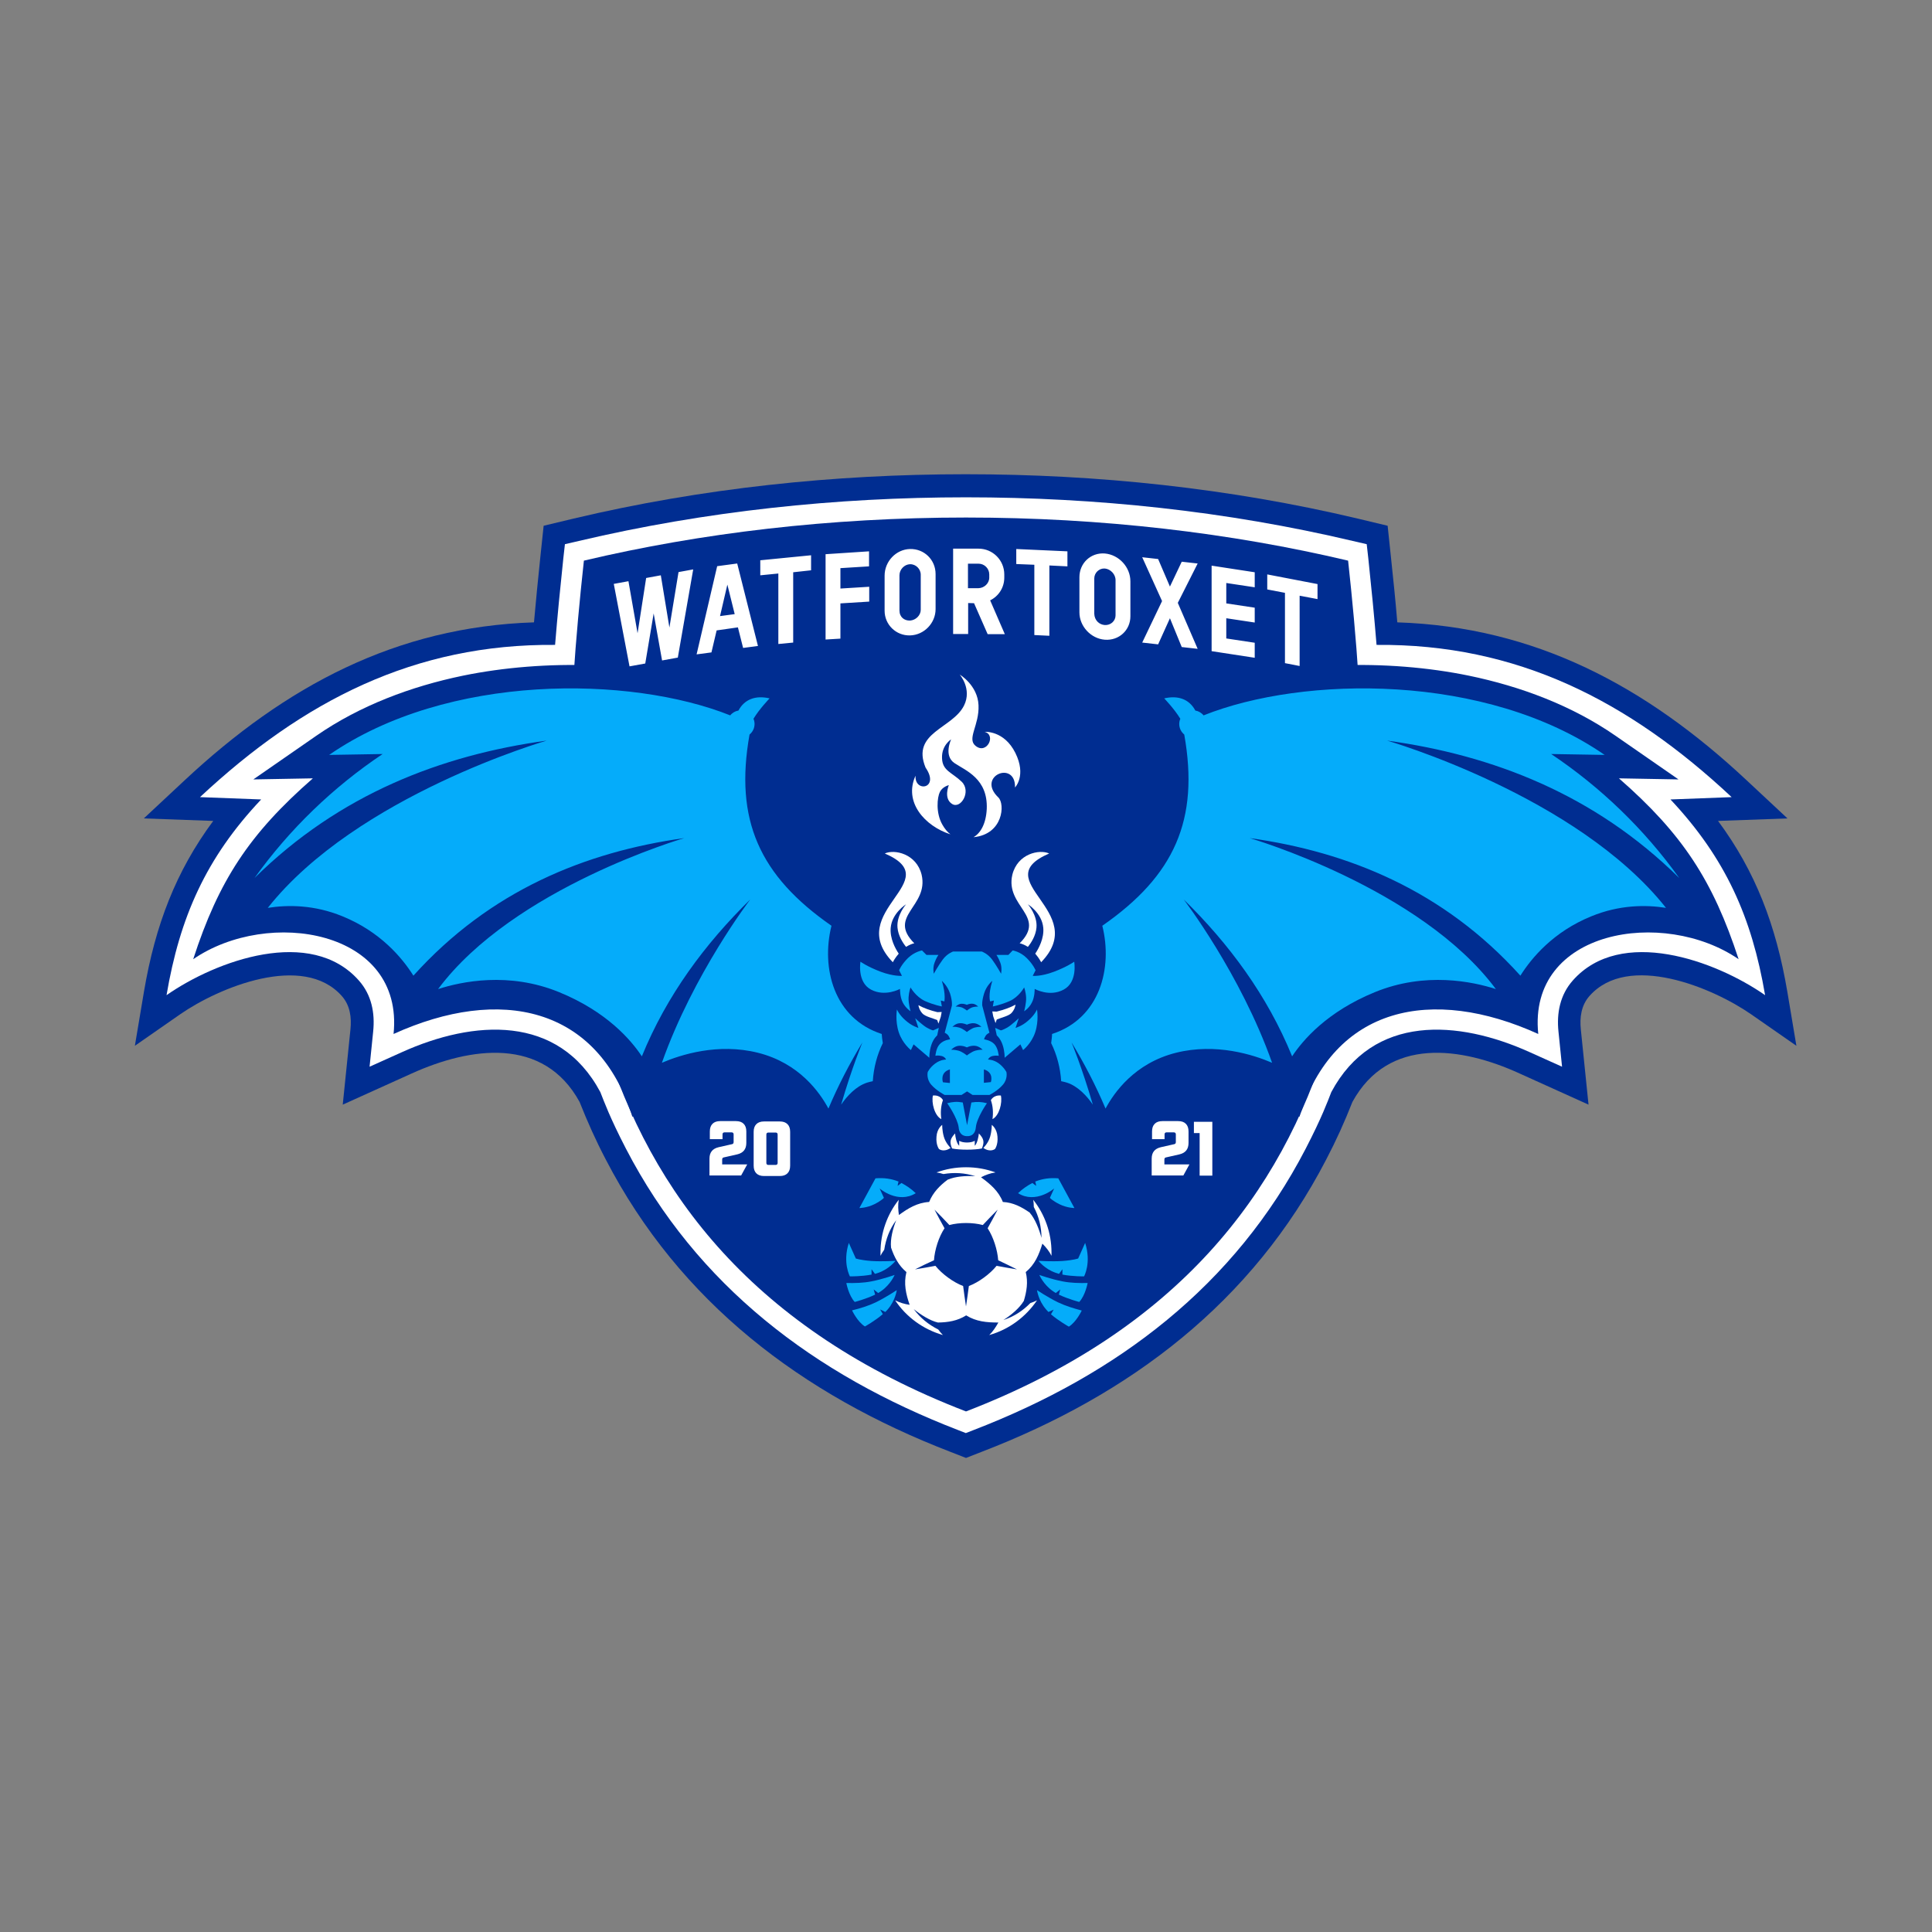
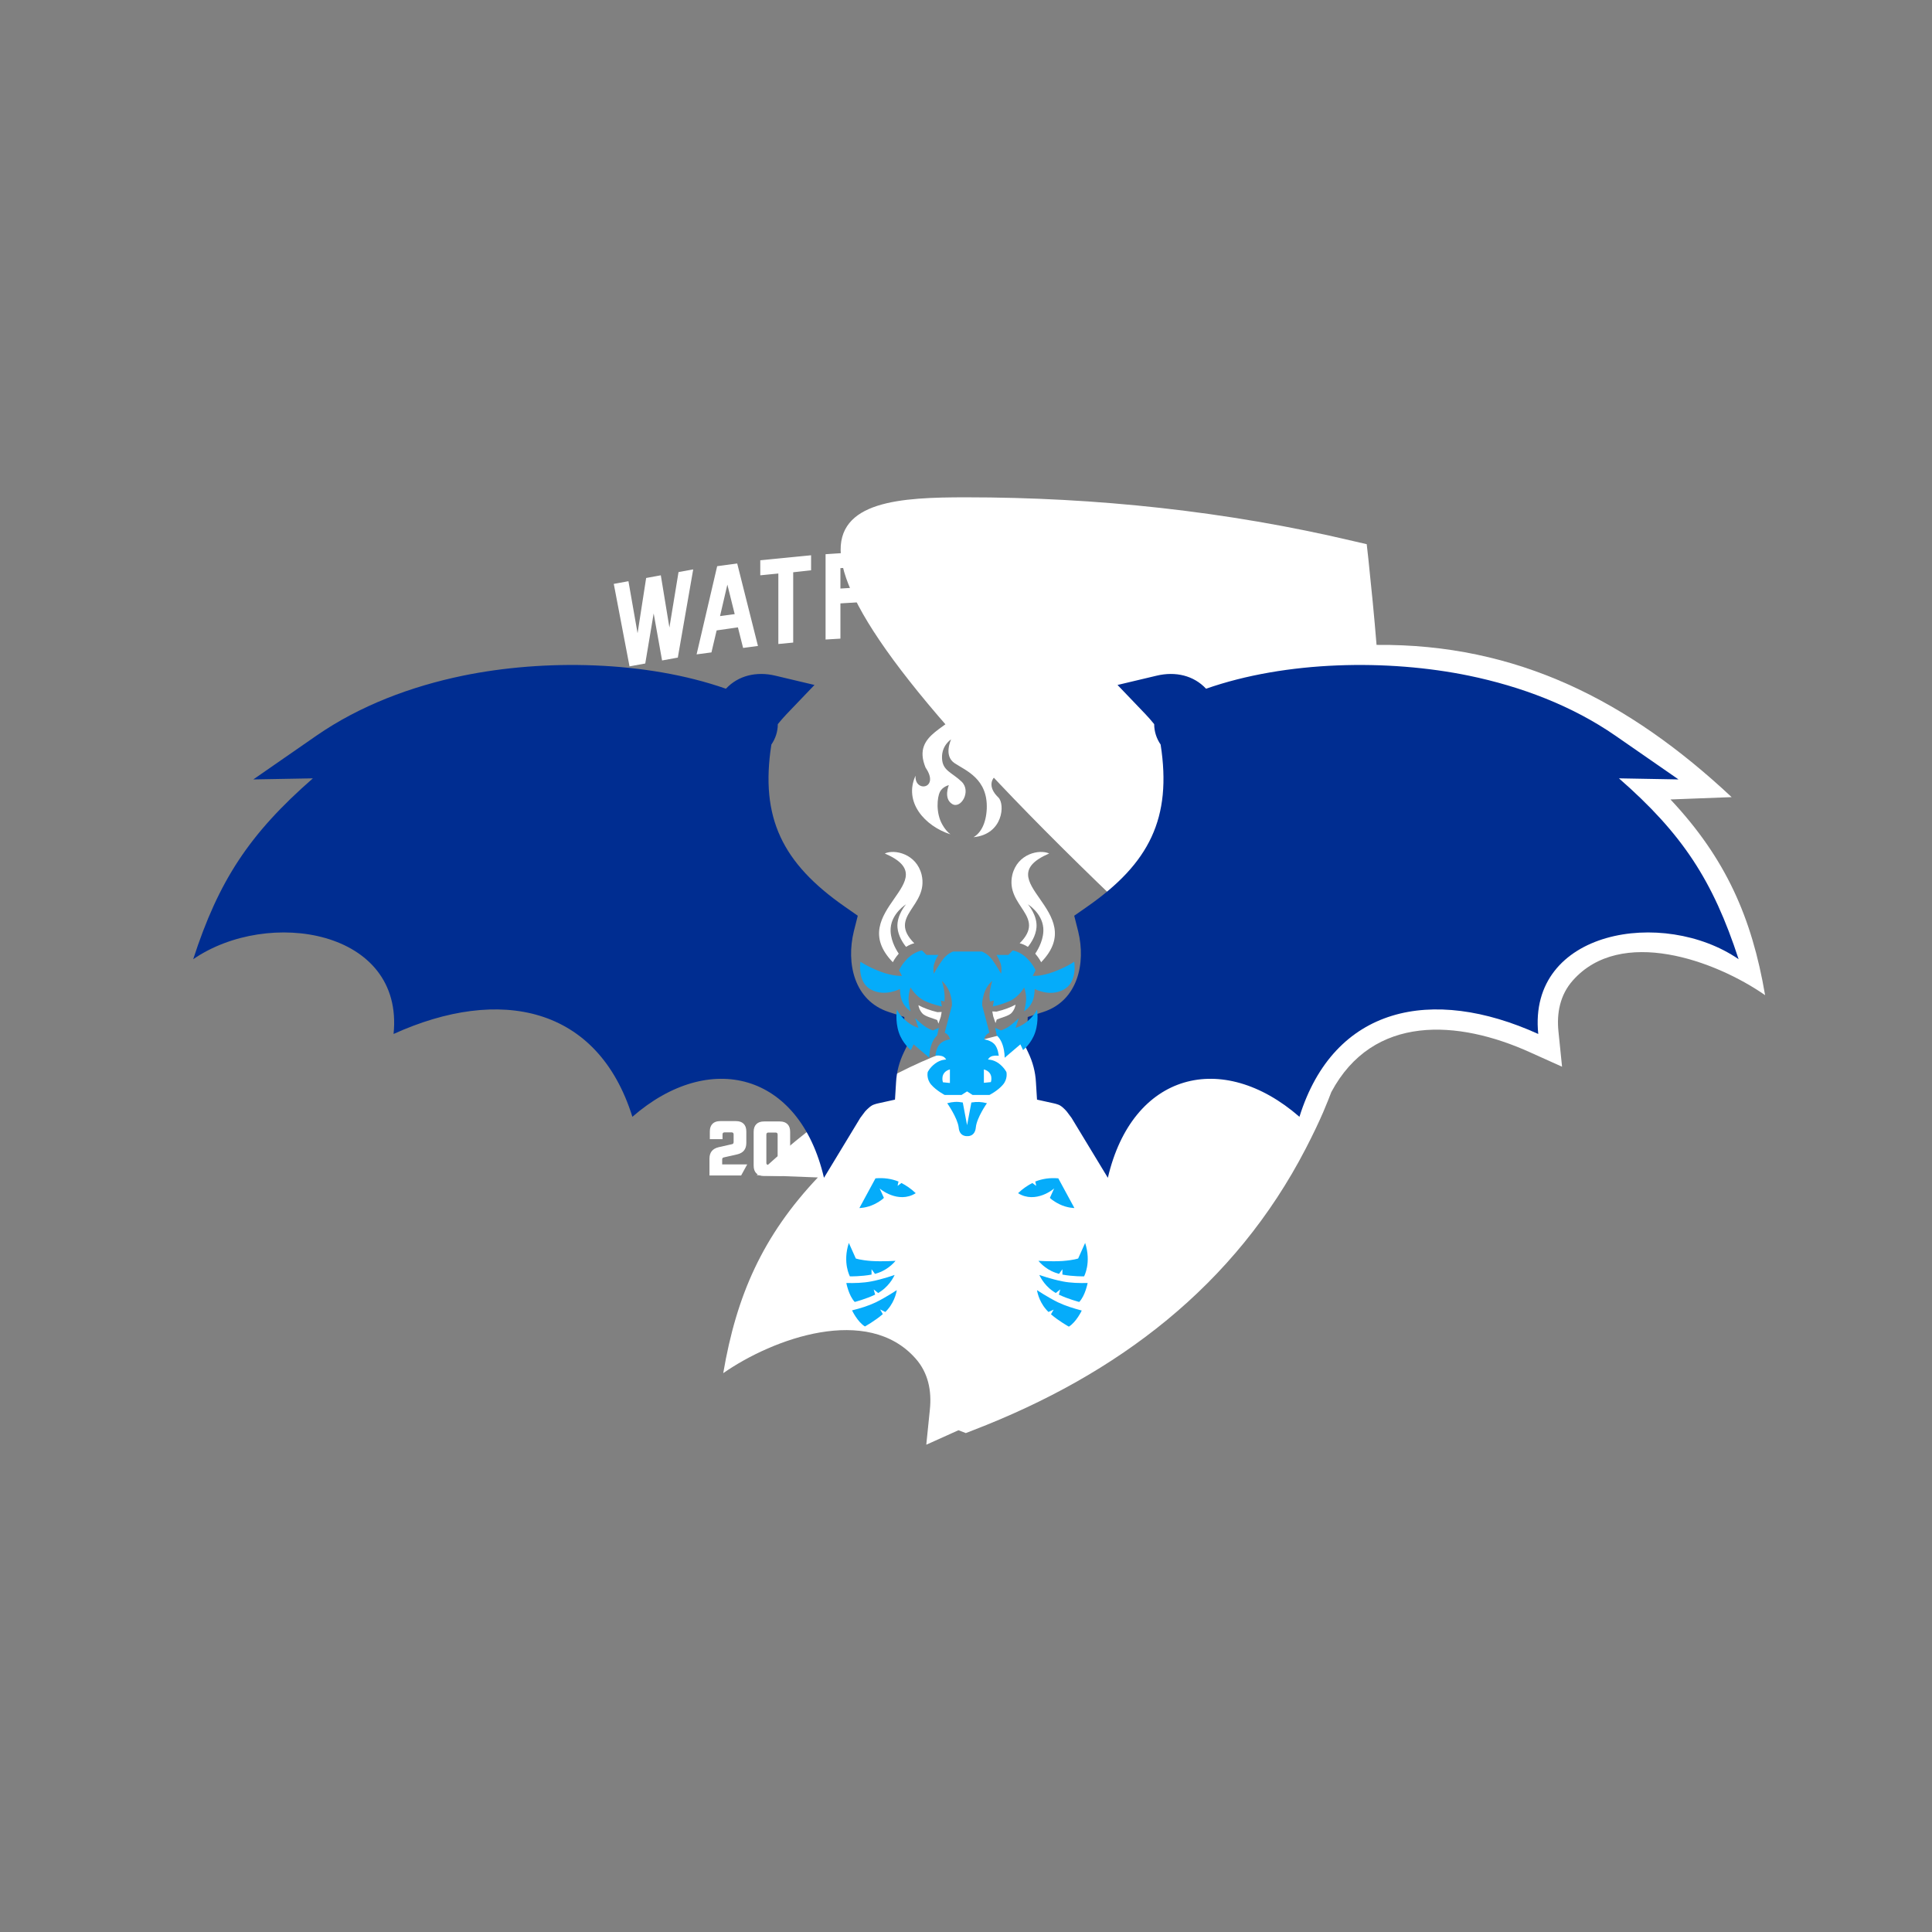
<svg xmlns="http://www.w3.org/2000/svg" xml:space="preserve" id="Layer_1" x="0" y="0" style="enable-background:new 0 0 1080 1080" version="1.1" viewBox="0 0 1080 1080">
  <rect x="0" y="0" width="1080" height="1080" fill="#808080" stroke="none" />
  <style>.st0,.st1,.st2{fill-rule:evenodd;clip-rule:evenodd;fill:#002d91}.st1,.st2{fill:#fff}.st2{fill:#05acfa}</style>
-   <path d="M756 616c-4.4 11.2-9 21.4-14.6 32.1-41.4 80-109.7 131.6-192.7 163.5L540 815l-8.7-3.4c-83-32-151.3-83.6-192.7-163.5-5.6-10.7-10.2-21-14.6-32.1-20.1-36.7-61-30.8-93.9-15.9l-38.5 17.4 4.3-42c.7-6.8-.2-13.5-4.8-18.7-21.6-24.4-68.8-4.8-90.4 10.2l-25.3 17.6 5.1-30.4c6.3-37 17.8-67.1 38.7-95.3l-38.8-1.4 22.7-21.2c56.5-52.8 118.4-85.9 195.4-88.4 1.1-12.3 2.3-24.6 3.6-36.9l1.8-17.1 16.7-4c71.6-17 145.6-24.8 219.2-24.8s147.6 7.8 219.2 24.8l16.7 4 1.8 17.1c1.3 12.3 2.6 24.6 3.6 36.9 77 2.5 139 35.6 195.4 88.4l22.7 21.2-38.8 1.4c20.9 28.2 32.4 58.3 38.7 95.3l5.1 30.4-25.3-17.6c-21.6-15-68.8-34.7-90.4-10.2-4.6 5.2-5.5 12-4.8 18.7l4.3 42-38.5-17.4C817 585.2 776.1 579.3 756 616z" class="st0" />
-   <path d="M744.2 610.5c-2.1 5.4-5.3 14.2-14.3 31.6-39.6 76.5-105.1 126.3-185.9 157.4l-4.1 1.6-4.1-1.6c-80.7-31.1-146.2-80.8-185.9-157.4-9-17.4-12.2-26.3-14.3-31.6-23.4-43.8-70.9-40.4-111-22.3l-18 8.1 2-19.6c1.1-10.5-.9-20.6-8-28.6-26.8-30.3-79.5-11.3-107.5 8.2 7.4-43.5 22-76.7 52.9-109.4l-34.2-1.3c57.7-53.9 120-85.8 198.5-85.1 1.3-16.1 2.9-32.2 4.6-48.3l.9-8 7.8-1.8C394.4 285.7 467.5 278 540 278s145.6 7.7 216.2 24.4l7.8 1.8.9 8c1.7 16.1 3.3 32.2 4.6 48.3 78.5-.7 140.9 31.2 198.5 85.1l-34.2 1.3c30.8 32.8 45.5 65.9 52.9 109.4-28-19.5-80.7-38.5-107.5-8.2-7.1 8-9.1 18.2-8 28.6l2 19.6-18-8.1c-40-18.1-87.6-21.5-111 22.3z" class="st1" />
+   <path d="M744.2 610.5c-2.1 5.4-5.3 14.2-14.3 31.6-39.6 76.5-105.1 126.3-185.9 157.4l-4.1 1.6-4.1-1.6l-18 8.1 2-19.6c1.1-10.5-.9-20.6-8-28.6-26.8-30.3-79.5-11.3-107.5 8.2 7.4-43.5 22-76.7 52.9-109.4l-34.2-1.3c57.7-53.9 120-85.8 198.5-85.1 1.3-16.1 2.9-32.2 4.6-48.3l.9-8 7.8-1.8C394.4 285.7 467.5 278 540 278s145.6 7.7 216.2 24.4l7.8 1.8.9 8c1.7 16.1 3.3 32.2 4.6 48.3 78.5-.7 140.9 31.2 198.5 85.1l-34.2 1.3c30.8 32.8 45.5 65.9 52.9 109.4-28-19.5-80.7-38.5-107.5-8.2-7.1 8-9.1 18.2-8 28.6l2 19.6-18-8.1c-40-18.1-87.6-21.5-111 22.3z" class="st1" />
  <path d="M674.2 385c-6.9-7.4-17.1-9.8-27.6-7.3l-21.9 5.2 15.6 16.3c1.6 1.7 3.3 3.6 4.9 5.6 0 4.1 1.3 8.1 3.6 11.4 6.4 41.1-6.3 66.4-41 90.6l-7.3 5.1 2.2 8.7c4.4 17.9-.2 38.8-19.5 45.1l-8.7 2.8-.2 9.1c0 .6-.1 1.1-.3 1.7l-1.3 4.7 2.1 4.4c2.5 5.2 4 10.8 4.3 16.6l.6 9.7 9.5 2.1c.7.2 1.4.3 2.1.6 1.8.5 3.8 2.5 5 3.9l2.7 3.6 20.3 33.5c13.7-58.8 63.9-71.7 107.1-34.1 19.3-61.8 74-73.3 133.5-46.3-6-58.4 70.1-70.6 112-41.8-14.3-43.8-31.3-70-66.9-101.1l33.3.6-35.2-24.4c-24.4-16.9-53-27.6-82-33.6-45.2-9.3-102.1-8.4-146.9 7.3zM405.8 385c6.9-7.4 17.1-9.8 27.6-7.3l21.9 5.2-15.6 16.3c-1.6 1.7-3.3 3.6-4.9 5.6 0 4.1-1.3 8.1-3.6 11.4-6.4 41.1 6.3 66.4 41 90.6l7.3 5.1-2.2 8.7c-4.4 17.9.2 38.8 19.5 45.1l8.7 2.8.2 9.1c0 .6.1 1.1.3 1.7l1.3 4.7-2.1 4.4c-2.5 5.2-4 10.8-4.3 16.6l-.6 9.7-9.5 2.1c-.7.2-1.4.3-2.1.6-1.8.5-3.8 2.5-5.1 3.9l-2.7 3.6-20.3 33.5c-13.7-58.8-63.9-71.7-107.1-34.1-19.3-61.8-74-73.3-133.5-46.3 6-58.4-70.1-70.6-112-41.8 14.2-43.8 31.3-70 66.9-101.1l-33.3.6 35.2-24.4c24.4-16.9 53-27.6 82-33.6 45.3-9.3 102.2-8.4 147 7.3z" class="st0" />
-   <path d="M540 789c-236.6-91.2-232.1-304.9-213.6-475.6 65.5-15.5 137.7-24.1 213.6-24.1s148.1 8.6 213.6 24.1c18.5 170.7 23 384.4-213.6 475.6z" class="st0" />
  <path d="M526.5 548.3s3.1 2.6 4.6 7.1c1.4 4.6 1 6.8 1 6.8l-4 15.1s1.4.6 2.1 1.7c.7 1.1.9 2 .9 2s-3.5.3-5.7 2.6c-2.2 2.2-2.5 6.6-2.5 6.6s1.5-.4 3.4.1c1.9.4 2.6 2 2.6 2s-3-.1-6.1 2.2c-3.1 2.3-4.2 4.8-4.2 4.8s-.9 3.8 2 7.1 7.5 5.7 7.5 5.7h9.4l3.1-2 3.1 2h9.4s4.6-2.3 7.5-5.7c2.9-3.3 2-7.1 2-7.1s-1.2-2.5-4.2-4.8c-3.1-2.3-6.1-2.2-6.1-2.2s.7-1.6 2.6-2c1.9-.4 3.4-.1 3.4-.1s-.3-4.3-2.5-6.6c-2.2-2.2-5.7-2.6-5.7-2.6s.2-.9.9-2 2.1-1.7 2.1-1.7l-4-15.1s-.4-2.2 1-6.8 4.6-7.1 4.6-7.1c-2.5 8.3-1.2 11.5-1.2 11.5l2.1-.5-.6 3.3s4.1-.7 9.4-3c5.2-2.3 8.1-7.6 8.1-7.6s.9 2.2 1.1 5.5c.2 3.2-1.1 7.8-1.1 7.8s2.7-1.6 4.3-4.8c1.7-3.2 1.6-7.7 1.6-7.7s8.3 4.7 16.2.4c7.9-4.2 5.9-15.6 5.9-15.6s-3.9 2.8-11.3 5.6-11.9 2.3-11.9 2.3l1.6-3.1s-1.2-3.1-4.9-6.8c-3.7-3.7-7.9-4.3-7.9-4.3l-2.4 2.5H557s1.1 1.5 2.2 4.4c1.1 3 .4 6.1.4 6.1s-2.5-4.5-5-7.9c-2.5-3.4-5.8-4.5-5.8-4.5h-16s-3.3 1.1-5.8 4.5-5 7.9-5 7.9-.7-3.2.4-6.1c1.1-3 2.2-4.4 2.2-4.4h-6.7l-2.5-2.5s-4.2.7-7.9 4.3c-3.7 3.7-4.9 6.8-4.9 6.8l1.6 3.1s-4.6.4-11.9-2.3c-7.4-2.8-11.3-5.6-11.3-5.6s-2 11.4 5.9 15.6c7.9 4.2 16.2-.4 16.2-.4s-.1 4.5 1.6 7.7c1.7 3.2 4.3 4.8 4.3 4.8s-1.3-4.6-1.1-7.8c.2-3.2 1.1-5.5 1.1-5.5s2.9 5.2 8.1 7.6c5.2 2.3 9.4 3 9.4 3l-.6-3.3 2.1.5c-.3 0 1-3.2-1.5-11.5zm4.5 49.5v7.6l-3.9-.4s-1.9-5.5 3.9-7.2zm19 0c5.8 1.7 3.9 7.1 3.9 7.1l-3.9.4v-7.5z" class="st2" />
  <path d="m524.8 574.6-.9 4.2s-2.1 1.7-3.3 5.4c-1.2 3.6-1.1 7.1-1.1 7.1l-8.8-7.5-1.5 3.2s-4.7-3.6-6.8-10c-2.1-6.4-1-12.7-1-12.7s1.2 3 4.8 6.1c3.5 3.2 7.2 4.2 7.2 4.2l-1.8-5.4s3.9 3.7 6.4 5.2c2.5 1.4 3.6 1.6 3.6 1.6l3.2-1.4z" class="st2" />
  <path d="M515.6 566.5c-1.7-1.9-2.1-3.9-2.2-4.6 2.9 1.6 6.5 2.9 10.6 3.9l2.4-.1-.5 2.7-1.3 3.8c-.2-.7-.6-1.6-.7-2-2.7-1.1-6.8-2-8.3-3.7zM521.5 612.4c-.9 4 .9 11.3 4.7 13.2-.5-3.5-.3-7.2.9-10.6.1.1-1.3-3-5.6-2.6zM559.5 612.4c.9 4-.9 11.3-4.7 13.2.5-3.5.3-7.2-.9-10.6 0 .1 1.3-3 5.6-2.6z" class="st1" />
  <path d="M529.5 616.7c3.2-.8 5.4-1 8.7-.4l2.4 12.7 2.4-12.7c3.2-.5 5.5-.4 8.7.4 0 0-5.7 8.1-6.2 13.5s-4.8 4.9-4.8 4.9-4.4.5-4.8-4.9c-.7-5.4-6.4-13.5-6.4-13.5z" class="st2" />
  <path d="M531.4 641.7s-2.8-2.7-3.8-6.3c-1-3.6-.9-6.6-.9-6.6s-2.9 2-3.2 6.6c-.4 4.6 1.4 6.9 1.4 6.9s2.5 2.1 6.5-.6zM549.7 641.7s2.8-2.7 3.8-6.3.9-6.6.9-6.6 2.9 2 3.2 6.6c.4 4.6-1.4 6.9-1.4 6.9s-2.6 2.1-6.5-.6zM532.2 642c-1.5-3.7-1.1-5.4 1.7-8.4.1 1.8.8 5.5 2.3 6.9v-2.8c2 1.3 6.7 1.3 8.7 0v2.8c1.4-1.3 2.1-5 2.3-6.9 2.8 3 3.2 4.7 1.7 8.4-4.1.9-12.6.9-16.7 0zM494.6 477.1c35.5 15.3-23.2 32.2 4.5 60.8.4-.8 1.4-2.6 3.3-4.8-1.9-2.8-5-8.5-4.5-14.4.7-8.3 8.6-13.2 8.6-13.2s-5.4 6.1-4.8 13c.4 4.6 3 8.6 4.8 10.8 1.9-1.2 3.6-1.8 4.6-2-15.3-15.3 8.2-20.5 4.1-38.3-2.9-11.8-15.2-14.4-20.6-11.9zM586.5 477.1c-35.5 15.3 23.2 32.2-4.5 60.8-.4-.8-1.4-2.6-3.3-4.8 1.9-2.8 5-8.5 4.5-14.4-.7-8.3-8.6-13.2-8.6-13.2s5.4 6.1 4.8 13c-.4 4.6-3 8.6-4.8 10.8-1.9-1.2-3.6-1.8-4.6-2 15.3-15.3-8.2-20.5-4.1-38.3 2.9-11.8 15.1-14.4 20.6-11.9z" class="st1" />
  <path d="m556.3 574.6.9 4.2s2.1 1.7 3.3 5.4c1.2 3.6 1.1 7.1 1.1 7.1l8.8-7.5 1.5 3.2s4.7-3.6 6.8-10c2.1-6.4 1-12.7 1-12.7s-1.2 3-4.8 6.1c-3.5 3.2-7.2 4.2-7.2 4.2l1.8-5.4s-3.9 3.7-6.4 5.2c-2.5 1.4-3.6 1.6-3.6 1.6l-3.2-1.4z" class="st2" />
-   <path d="M568.5 709.6c-3.8-.6-7.6-1.3-11.4-2-3.7 4.6-10 9.2-15.5 11.3-.5 3.8-1 7.6-1.6 11.4-.6-3.8-1.1-7.6-1.6-11.4-5.5-2.1-11.8-6.7-15.5-11.3-3.8.7-7.6 1.4-11.4 2 3.5-1.8 7-3.5 10.6-5.1.4-5.9 2.7-13.1 5.9-17.9-1.9-3.4-3.8-6.9-5.6-10.4 2.8 2.8 5.6 5.7 8.3 8.6 5.6-1.5 13.1-1.5 18.7 0 2.7-2.9 5.5-5.8 8.3-8.6-1.8 3.5-3.7 7-5.6 10.4 3.2 4.9 5.5 12.1 5.9 17.9 3.4 1.6 6.9 3.3 10.5 5.1zM553 746.3c11-3.1 20.4-10.1 26.7-19.4-1.2.6-2.4 1.1-3.7 1.5-4.2 4.3-9.2 7.6-15.1 9.5 4.3-2.7 9-6.7 11.3-10.5l.1-.1c1.6-5.3 2.5-10.6 1.1-16.2 5.1-4.2 7.4-9.7 9.3-15.9 2 2 3.8 4.2 5.1 6.8v-1.8c0-11.1-3.8-21.4-10.2-29.5.2 1.3.3 2.7.3 4 2.8 5.3 4.3 11.1 4.3 17.3-1.3-4.9-3.6-10.7-6.5-14v-.1c-4.6-3.2-9.3-5.7-15.1-6-2.4-6.1-7-10-12.2-13.8 2.5-1.3 5.2-2.3 8.1-2.7-5.1-1.9-10.7-2.9-16.5-2.9-5.8 0-11.3 1-16.5 2.9 1.4.2 2.6.5 3.9.9 5.9-1 11.9-.7 17.8 1.2-5.1-.3-11.2.1-15.3 1.9h-.1c-4.5 3.4-8.2 7.1-10.4 12.5-6.6.4-11.7 3.5-16.9 7.3-.4-2.8-.6-5.6-.1-8.5-6.4 8.1-10.2 18.4-10.2 29.5v1.8c.6-1.2 1.3-2.3 2.1-3.4.9-5.9 3-11.6 6.7-16.5-1.9 4.7-3.4 10.7-2.9 15.2v.1c1.8 5.3 4.2 10 8.6 13.7-1.6 6.4-.3 12.2 1.8 18.3-2.8-.4-5.5-1.2-8.1-2.5 6.2 9.3 15.6 16.2 26.7 19.4-1-1-1.8-2-2.6-3.1-5.4-2.7-10.1-6.5-13.7-11.4 3.9 3.2 9.2 6.5 13.5 7.5h.1c5.6-.1 10.8-.9 15.7-4 5.6 3.5 11.5 4 18 4-1.5 2.6-3 5-5.1 7z" class="st1" />
  <path d="M569.1 667c2.6-2.5 5.3-4.3 8-5.7l2.1 1.6s-.1-1.2-.5-2.4c4-1.6 8.2-2.2 12.9-1.8l9 16.6s-4 0-8.3-2.1c-4.2-2.1-5.4-3.6-5.4-3.6l2.4-5.3c.1.1-10.3 8.9-20.2 2.7zM606.6 694.8l-3.9 8.7s-2.3.9-8.7 1.4c-6.4.4-13.5-.1-13.5-.1s3.5 4.6 9.6 6.7c.6.2 1.3.4 1.9.6l1.9-2.6v3c5.7 1.1 12.1 1 12.1 1s4.2-7.6.6-18.7zM594 716.3c-6.3-1.2-13-3.6-13-3.6s2.2 5.3 7.5 9c.5.4 1.1.7 1.7 1.1l2.5-2-.8 2.9c5.2 2.5 11.4 4.1 11.4 4.1 3.4-3.6 4.7-10.6 4.7-10.6-4.6.1-9.5 0-14-.9zM591.4 728c-5.7-2.8-11.7-6.8-11.7-6.8s.7 5.7 5 10.7c.4.5.9 1 1.4 1.5l2.9-1.3-1.5 2.6c4.4 3.8 10 6.9 10 6.9 4.2-2.6 7.2-9 7.2-9-4.5-1.2-9.1-2.6-13.3-4.6zM511.9 667c-2.6-2.5-5.3-4.3-8-5.7l-2.1 1.6s.1-1.2.5-2.4c-4-1.6-8.2-2.2-12.9-1.8l-9 16.6s4 0 8.3-2.1c4.2-2.1 5.4-3.6 5.4-3.6l-2.4-5.3c-.1.1 10.3 8.9 20.2 2.7zM474.5 694.8l3.9 8.7s2.3.9 8.7 1.4c6.4.4 13.5-.1 13.5-.1s-3.5 4.6-9.6 6.7c-.6.2-1.3.4-1.9.6l-1.9-2.6v3c-5.7 1.1-12.1 1-12.1 1s-4.2-7.6-.6-18.7zM487.1 716.3c6.3-1.2 13-3.6 13-3.6s-2.2 5.3-7.5 9c-.5.4-1.1.7-1.7 1.1l-2.5-2 .8 2.9c-5.2 2.5-11.4 4.1-11.4 4.1-3.4-3.6-4.7-10.6-4.7-10.6 4.6.1 9.4 0 14-.9zM489.6 728c5.7-2.8 11.7-6.8 11.7-6.8s-.7 5.7-5 10.7c-.4.5-.9 1-1.4 1.5L492 732l1.5 2.6c-4.4 3.8-10 6.9-10 6.9-4.2-2.6-7.2-9-7.2-9 4.5-1.1 9.1-2.5 13.3-4.5z" class="st2" />
-   <path d="M540.5 576.9s-2.4-2-4.4-2.5c-2.1-.6-3.7-.4-3.7-.4s1.8-1.9 4-2c2.2-.2 4.1.8 4.1.8s1.9-1 4.1-.8c2.2.2 4 2 4 2s-1.7-.1-3.7.4-4.4 2.5-4.4 2.5zM540.5 590s-2.5-2.1-4.8-2.7-4-.5-4-.5 1.9-2 4.3-2.2c2.4-.2 4.5.9 4.5.9s2-1.1 4.5-.9c2.4.2 4.3 2.2 4.3 2.2s-1.8-.1-4 .5-4.8 2.7-4.8 2.7zM540.5 564.9s-1.8-1.5-3.4-1.9c-1.6-.4-2.9-.3-2.9-.3s1.4-1.4 3.1-1.6c1.7-.1 3.2.6 3.2.6s1.5-.8 3.2-.6c1.7.1 3.1 1.6 3.1 1.6s-1.3-.1-2.9.3c-1.6.4-3.4 1.9-3.4 1.9z" class="st0" />
-   <path d="M588.1 578c26.8-8.7 34-36.9 28.1-60.5 40.3-28 54.3-59.2 45.8-106.9-1.7-1.4-2.8-3.5-2.8-5.9 0-1 .2-2 .6-2.9-3.3-5.5-9-11.4-9-11.4 7.7-1.8 14 .4 17.4 6.8 1.8.3 3.5 1.3 4.6 2.7 55.8-22.3 158-23.7 224.2 22.1l-29.9-.5c27.5 18.4 52 41.9 71.6 69.3-47.4-46.8-104.4-68.7-163.3-76.8 0 0 106.1 30.6 155.9 93.5-11.4-1.8-26.1-1.7-41.7 4.7-21.2 8.6-33.4 23.2-39.7 33.2-42.9-47.6-96.2-69.2-151.3-76.9 0 0 95.4 27.7 137.6 84.4-13-4.2-39.5-9.8-67.6 1.7-26.7 10.9-40.3 26.8-46.3 35.9-13.9-34.1-35.3-62.9-60.6-87.7 0 0 31.8 41.5 49.4 91.3-10.5-4.5-31.3-11.2-53.7-5.6-23.2 5.8-34.7 22.4-39.4 31.2-5.4-12.8-11.8-25.1-19-37 0 0 5.8 13.9 11.9 34.8-3.3-4.8-8.3-10.3-14.5-12.3-1-.3-2.1-.6-3.2-.8-.5-7.6-2.4-14.8-5.6-21.3.2-1.8.5-3.4.5-5.1zM492.9 578c-26.8-8.7-34-36.9-28.1-60.5-40.3-28-54.3-59.2-45.8-106.9 1.7-1.4 2.8-3.5 2.8-5.9 0-1-.2-2-.6-2.9 3.3-5.5 9-11.4 9-11.4-7.7-1.8-14 .4-17.4 6.8-1.8.3-3.5 1.3-4.6 2.7-55.8-22.3-158-23.7-224.2 22.1l29.9-.5c-27.5 18.4-52 41.9-71.6 69.3 47.4-46.8 104.4-68.7 163.3-76.8 0 0-106.1 30.6-155.9 93.5 11.4-1.8 26.1-1.7 41.7 4.7 21.2 8.6 33.4 23.2 39.7 33.2 42.9-47.6 96.2-69.2 151.4-76.9 0 0-95.4 27.7-137.6 84.4 13-4.2 39.5-9.8 67.6 1.7 26.7 10.9 40.3 26.8 46.3 35.9 13.9-34.1 35.3-62.9 60.6-87.7 0 0-31.8 41.5-49.4 91.3 10.5-4.5 31.3-11.2 53.7-5.6 23.2 5.8 34.7 22.4 39.4 31.2 5.4-12.8 11.8-25.1 19-37 0 0-5.8 13.9-11.9 34.8 3.3-4.8 8.3-10.3 14.5-12.3 1-.3 2.1-.6 3.2-.8.5-7.6 2.4-14.8 5.6-21.3-.3-1.8-.5-3.4-.6-5.1z" class="st2" />
  <path d="m387.5 318.3-8.2 1.5-5.1 31-4.8-29.2-8.2 1.5-4.8 30.9-5.1-29.1-8.2 1.5 8.8 46.1 8.8-1.6 4.7-28 4.7 26.3 8.8-1.6 8.6-49.3zm25 32.4 2.9 11.5 8.3-1.1-11.6-46.1-11.2 1.5-11.5 49.3 8.3-1.1 2.9-12.3 11.9-1.7zm-1.8-7.4-8.2 1.1 4.1-17.6 4.1 16.5zm42.7-24.5v-8.4l-28.4 2.8v8.4l10.1-1V360l8.3-.8v-39.3l10-1.1zm16.3-1.2 16.1-1v-8.4l-24.3 1.6v47.7l8.3-.5v-19.7l16.1-1V328l-16.1 1v-11.4h-.1zm39-10.7c-7.8.2-14.2 6.9-14.2 14.9v19.6c0 7.8 6.4 14 14.2 13.8 7.9-.2 14.3-6.9 14.3-14.7v-19.6c0-8-6.4-14.2-14.3-14zm0 40c-3.2.1-5.9-1.9-5.9-5.7v-19.6c0-3.2 2.7-6.1 5.9-6.2 3.2-.1 6 2.6 6 5.9v19.6c0 3-2.7 5.8-6 6zm35.8-9.7 7.6 17.3h9.6l-8.2-18.9c4.7-2.3 7.9-7.1 7.9-12.7v-1.8c0-7.9-6.4-14.4-14.4-14.4h-14.2v47.7h8.4v-17.3l3.3.1zm-3.4-22.1h5.9c3.3 0 6 2.7 6 6v1.8c0 3.2-2.8 5.8-6 5.9h-5.9v-13.7zm55.6 1.5v-8.4l-28.6-1.3v8.4l10.1.4V355l8.4.4v-39.3l10.1.5zm20.9-7.2c-7.8-.6-14.2 5.3-14.2 13.3v19.6c0 7.8 6.4 14.7 14.2 15.3 7.9.6 14.3-5.3 14.3-13.1V325c0-8-6.4-14.9-14.3-15.6zm0 40c-3.1-.2-5.8-2.6-5.9-6.4v-19.6c0-3.2 2.7-5.8 5.9-5.6 3.2.3 6 3.2 6 6.5V344c0 3.1-2.7 5.6-6 5.4zm40.8-12.4 11.1-22-8.9-1-6.6 13.9-6.6-15.4-8.9-1 11.1 24.5-11.1 23.2 8.9 1 6.6-14.6 6.6 16.1 8.9 1-11.1-25.7zm27.1-11.1 15.9 2.4v-8.4l-24.1-3.7V364l24.1 3.7v-8.4l-15.9-2.4v-11.3l15.9 2.4v-8.3l-15.9-2.4v-11.4zm51 9v-8.4l-28.1-5.4v8.4l9.9 1.9v39.3l8.2 1.6V333l10 1.9zM565.5 566.2c1.7-1.9 2.1-3.9 2.2-4.6-2.9 1.6-6.5 2.9-10.6 3.9l-2.4-.1.5 2.7 1.3 3.8c.2-.7.6-1.6.7-2 2.7-1.1 6.8-2 8.3-3.7zM517.4 429.1c-8.1-19.7 15-21.7 21.5-34.7 4.6-9.3-2.4-17.3-2.4-17.3s10 5.9 10.5 17.1c.5 11.2-6.6 18.7-1.7 22.7 6.3 5.2 11.8-6.1 5.1-7.8 0 0 10.9-.9 17.2 11.8 6.3 12.7-.2 19.3-.2 19.3.4-15.5-21.9-6.4-9.3 5.6 3.8 3.7 2.7 20.6-13.9 22.2 4-2.3 7-7.6 7.4-15.8.7-16.9-11.7-21.4-18-25.6-6.3-4.2-1.9-13.3-1.9-13.3s-5.4 3.3-5.1 10.5c.2 7.1 5.5 7.9 11 13.2 5.5 5.4-.5 15.5-5.4 12.4-4.9-3.1-1.8-10.5-1.8-10.5s-3.5.8-5 3.8-2.4 11.7 1.4 18.3c1.3 2.3 2.8 4.1 4.5 5.4-14.3-4.6-26.3-18-19.5-32.8-.7 9.6 13.8 7.4 5.6-4.5zM396.6 657.1v-9.4c0-3.5 1.7-5.6 5.1-6.4l7.5-1.7c.6-.1.9-.5.9-1.2v-4.3c0-.7-.4-1.1-1.1-1.1h-4c-.7 0-1.1.4-1.1 1.1v2.7h-7.1v-4.3c0-1.9.5-3.3 1.5-4.3s2.4-1.5 4.3-1.5h8.8c1.9 0 3.3.5 4.3 1.5s1.5 2.4 1.5 4.3v6.4c0 3.5-1.7 5.6-5.1 6.4l-7.5 1.7c-.6.1-.9.5-.9 1.2v2.7h14l-3.4 6.2h-17.7zm30.5.3c-1.9 0-3.3-.5-4.3-1.5s-1.5-2.4-1.5-4.3v-18.9c0-1.9.5-3.3 1.5-4.3s2.4-1.5 4.3-1.5h8.8c1.9 0 3.3.5 4.3 1.5s1.5 2.4 1.5 4.3v18.9c0 1.9-.5 3.3-1.5 4.3s-2.4 1.5-4.3 1.5h-8.8zm1.3-7.3c0 .7.4 1.1 1.1 1.1h4.1c.7 0 1.1-.4 1.1-1.1v-15.9c0-.7-.4-1.1-1.1-1.1h-4.1c-.7 0-1.1.4-1.1 1.1v15.9zM643.8 657.1v-9.4c0-3.5 1.7-5.6 5.1-6.4l7.5-1.7c.6-.1.9-.5.9-1.2v-4.3c0-.7-.4-1.1-1.1-1.1h-4.1c-.7 0-1.1.4-1.1 1.1v2.7h-7v-4.3c0-1.9.5-3.3 1.5-4.3s2.4-1.5 4.3-1.5h8.8c1.9 0 3.3.5 4.3 1.5s1.5 2.4 1.5 4.3v6.4c0 3.5-1.7 5.6-5.1 6.4l-7.5 1.7c-.6.1-.9.5-.9 1.2v2.7h14l-3.4 6.2h-17.7zm23.6-30h10.3v30.1h-7.1v-23.8h-3.2v-6.3z" class="st1" />
</svg>